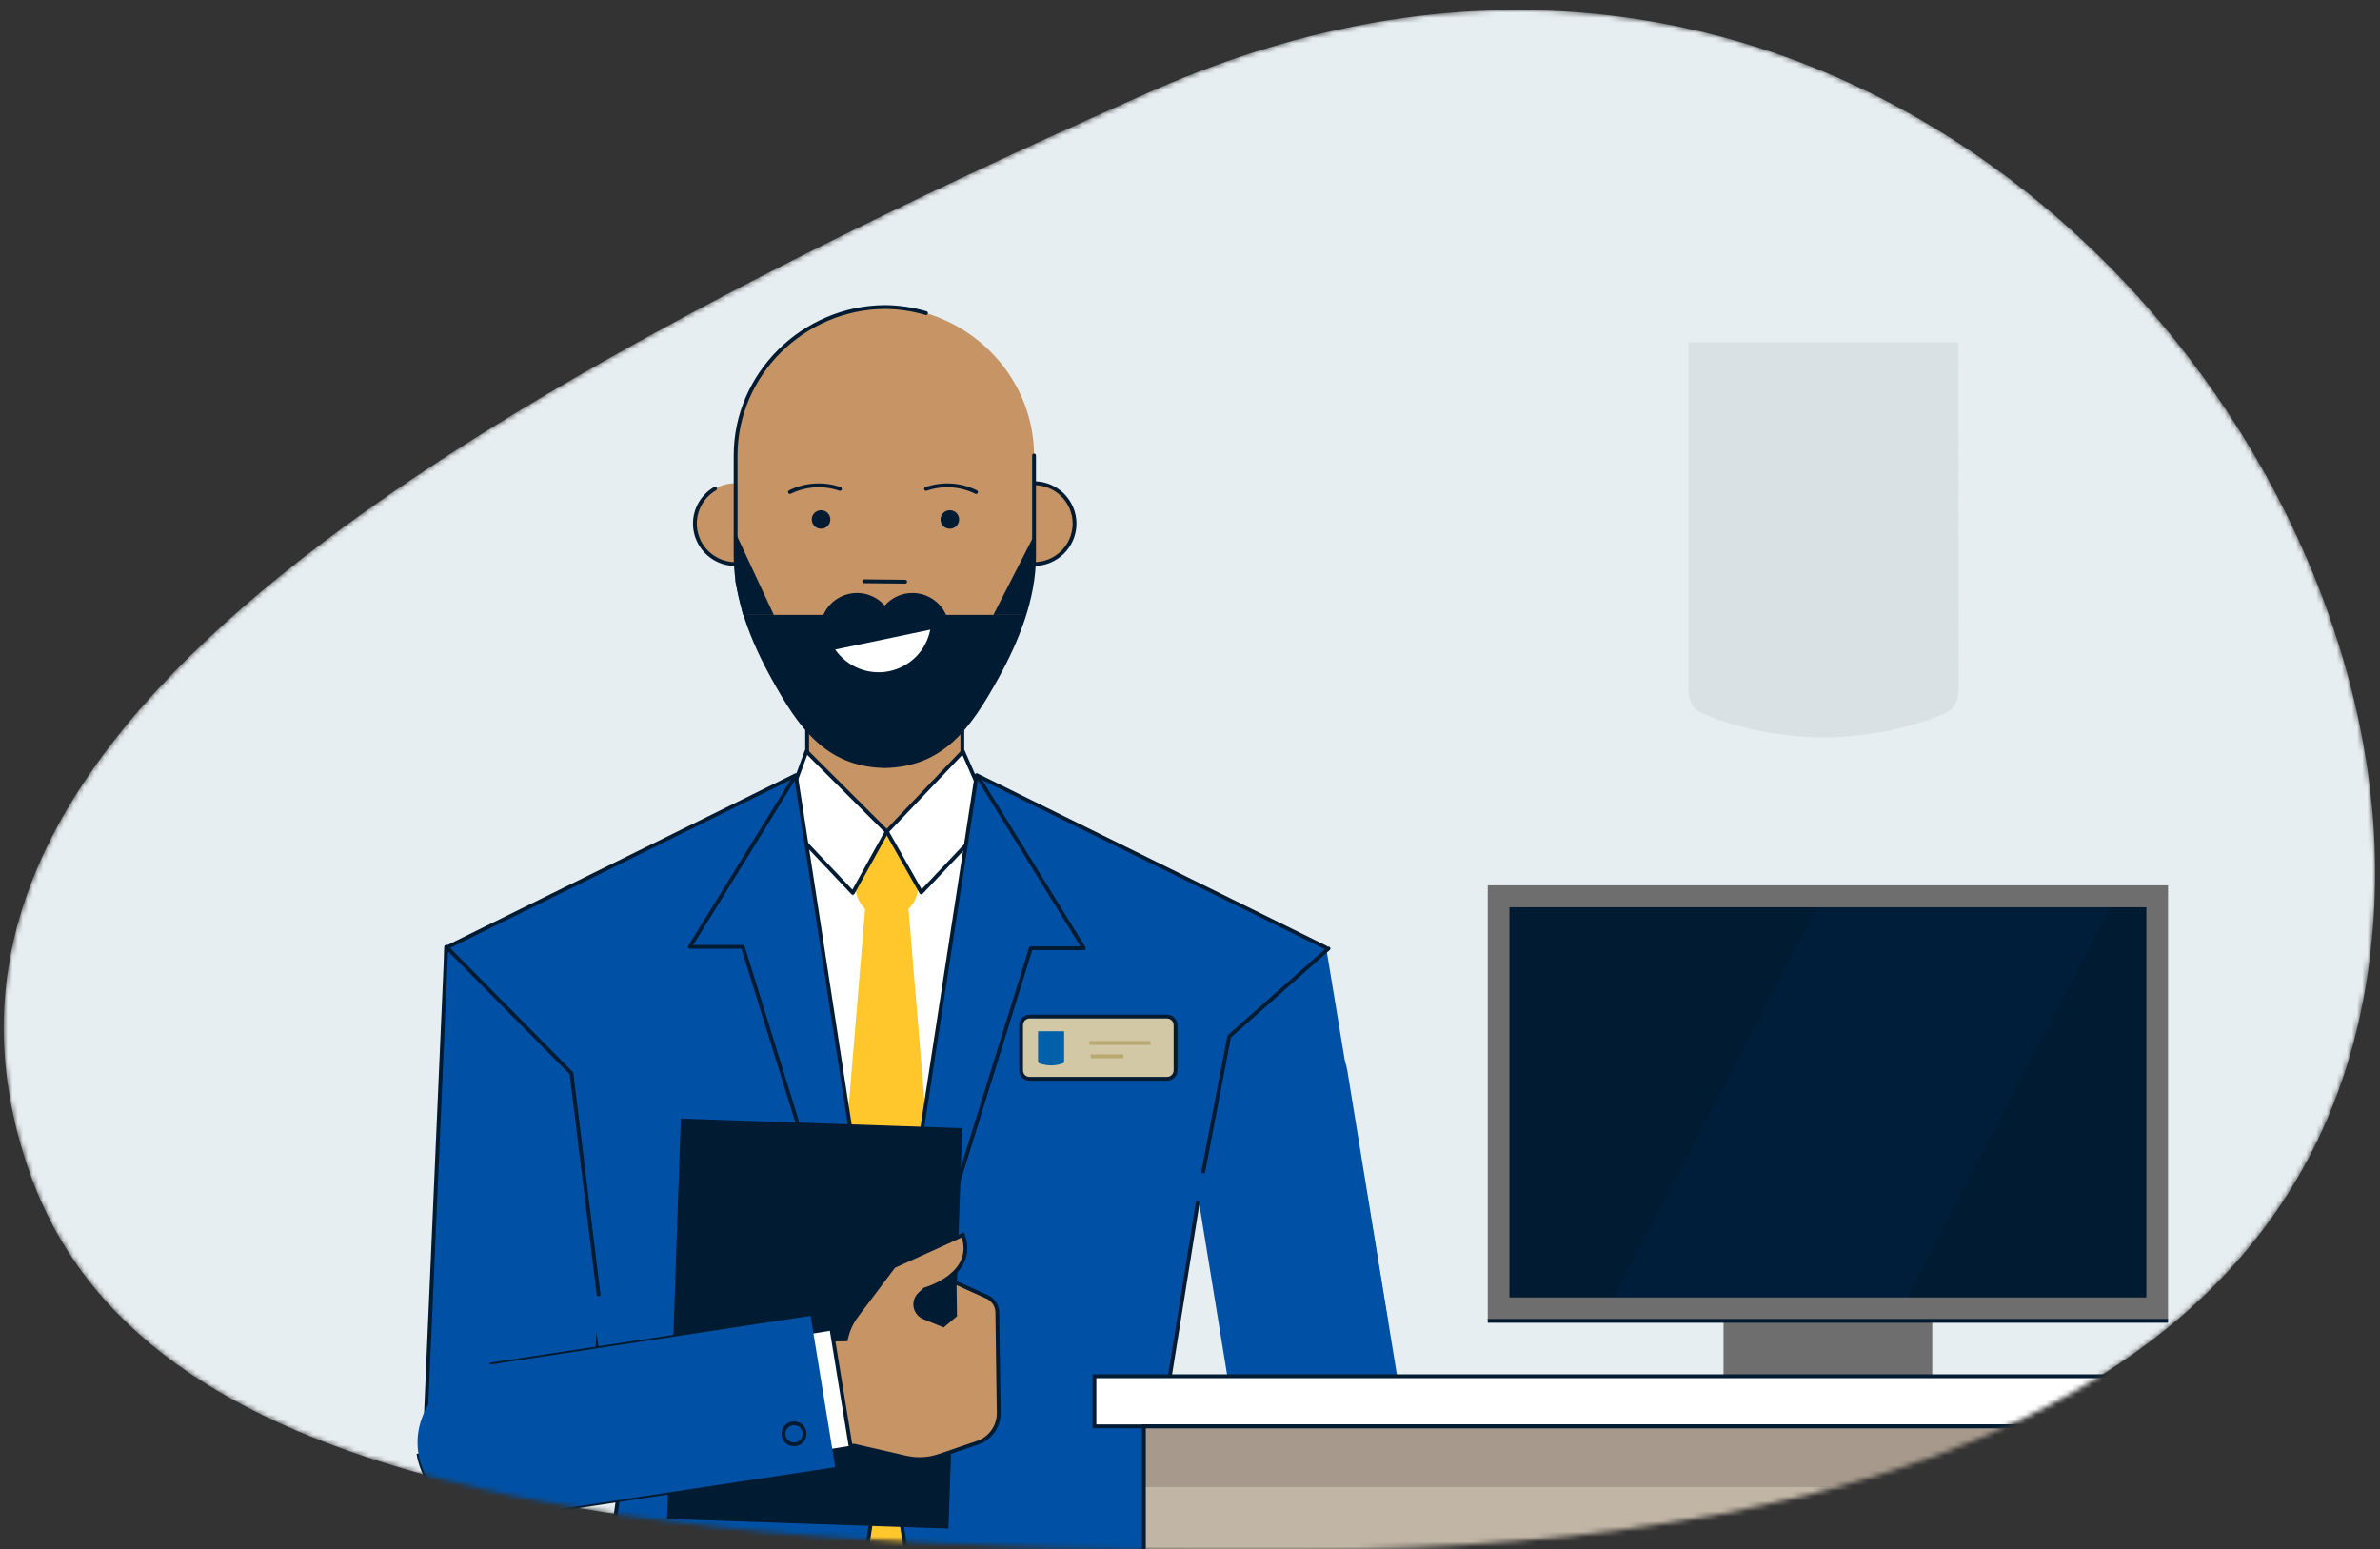
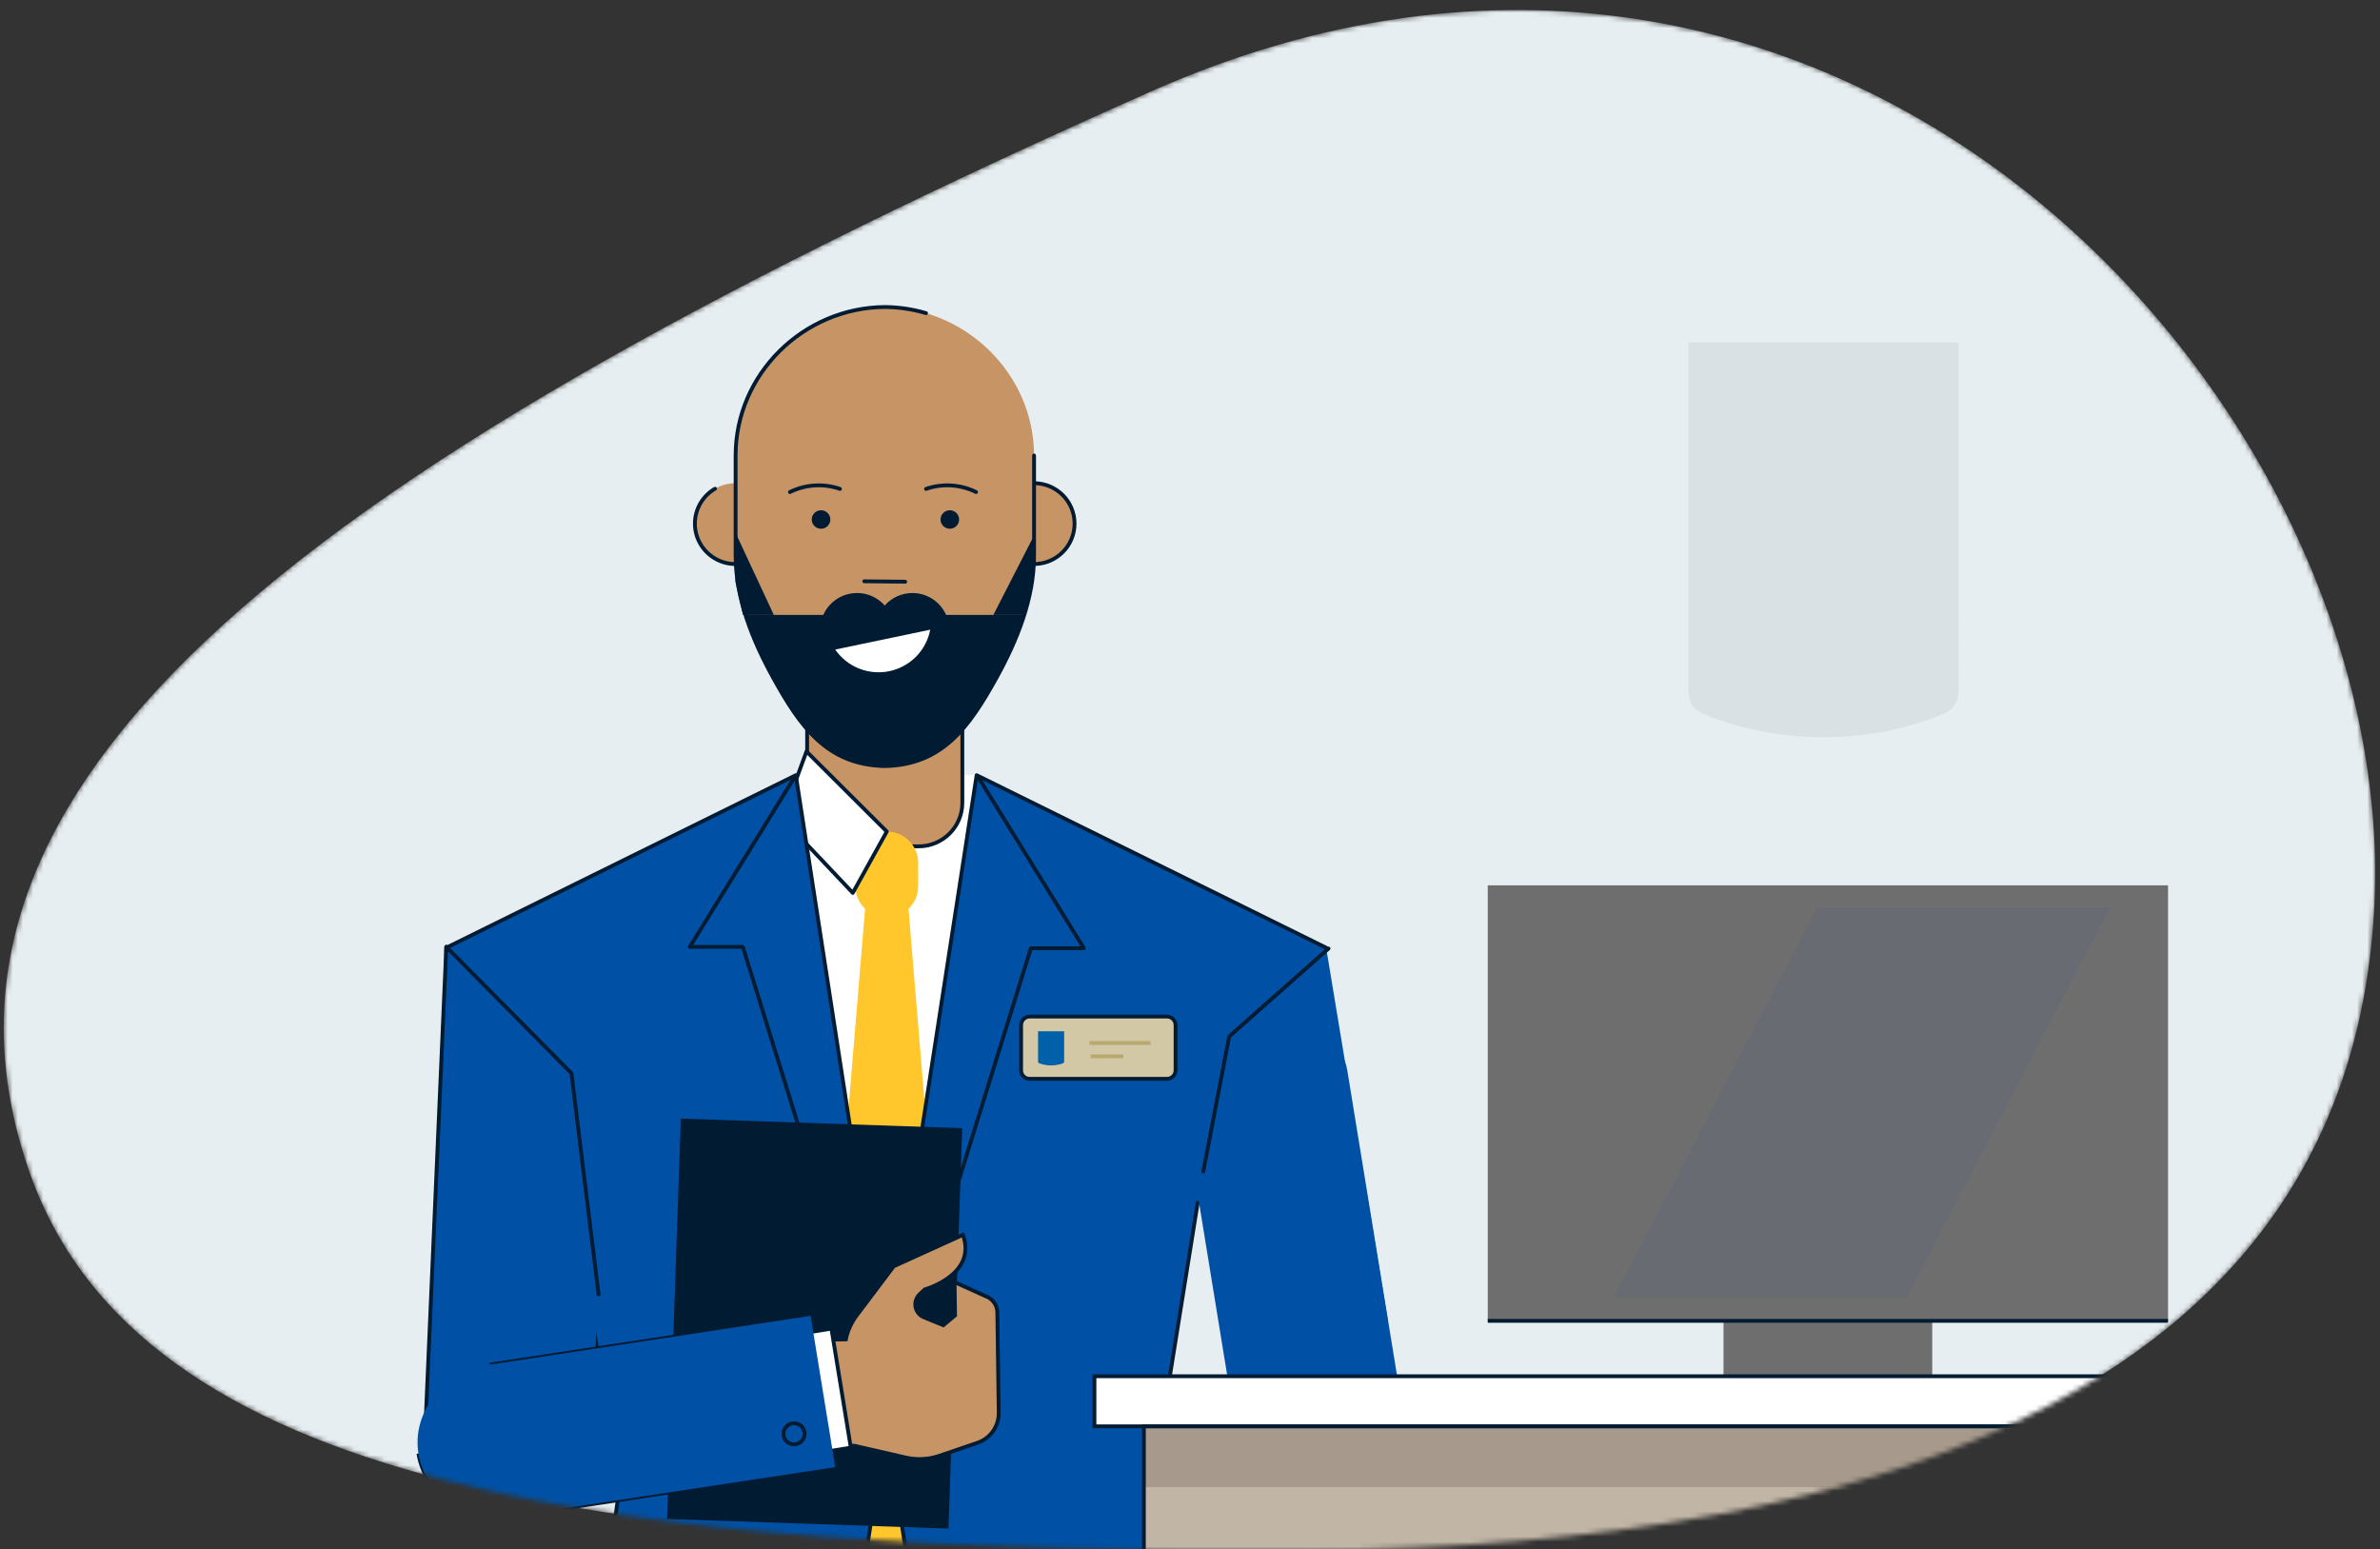
<svg xmlns="http://www.w3.org/2000/svg" width="467" height="304" viewBox="0 0 467 304" fill="none">
  <rect x="0" y="0" width="467" height="304" fill="#333333" stroke="none" />
  <g clip-path="url(#clip0_704_28575)">
    <mask id="mask0_704_28575" style="mask-type:alpha" maskUnits="userSpaceOnUse" x="0" y="1" width="467" height="304">
      <path d="M5.758 229.895C27.244 291.361 117.722 304.853 255.729 304.144C371.354 303.551 461.33 270.671 465.897 177.639C470.744 78.944 361.163 -41.99 225.84 17.943C61.163 90.969 -21.162 152.893 5.758 229.895Z" fill="white" />
    </mask>
    <g mask="url(#mask0_704_28575)">
      <path d="M5.758 229.895C27.244 291.361 117.722 304.853 255.729 304.144C371.354 303.551 461.33 270.671 465.897 177.639C470.744 78.944 361.163 -41.99 225.841 17.943C61.163 90.969 -21.162 152.893 5.758 229.895Z" fill="#E7EEF1" />
      <path d="M191.723 366.035H155.477L156.178 152.097H191.635L191.723 366.035Z" fill="white" />
      <path d="M190.795 329.263L174.005 338.933L157.215 329.263L169.836 177.225H178.173L190.795 329.263Z" fill="#FFC72C" />
      <path d="M180.25 100.752H166.955C162.216 100.752 158.375 104.577 158.375 109.295V157.517C158.375 162.235 162.216 166.06 166.955 166.06H180.25C184.988 166.06 188.83 162.235 188.83 157.517V109.295C188.83 104.577 184.988 100.752 180.25 100.752Z" fill="#C79466" stroke="#001B32" stroke-width="0.75" stroke-miterlimit="10" />
      <path d="M180.162 169.287C180.162 165.902 177.406 163.158 174.006 163.158C170.606 163.158 167.85 165.902 167.85 169.287V173.888C167.85 177.274 170.606 180.018 174.006 180.018C177.406 180.018 180.162 177.274 180.162 173.888V169.287Z" fill="#FFC72C" />
      <path d="M158.247 147.441L174.005 163.158L167.335 175.191L153.455 160.519L158.247 147.441Z" fill="white" stroke="#001B32" stroke-width="0.75" stroke-linecap="round" stroke-linejoin="round" />
-       <path d="M188.957 147.441L174.006 163.158L180.769 175.103L194.65 160.431L188.957 147.441Z" fill="white" stroke="#001B32" stroke-width="0.75" stroke-linecap="round" stroke-linejoin="round" />
      <path d="M235.015 235.986L272.31 258.986L260.214 185.949L191.635 152.097L173.895 267.128L156.156 152.097L87.566 185.949V230.983L112.356 235.744L121.604 291.624L106.46 396.841H144.363C147.536 396.847 150.605 395.719 153.014 393.662C155.422 391.605 157.009 388.756 157.487 385.632L173.89 279.271L190.293 385.632C190.771 388.756 192.358 391.605 194.766 393.662C197.174 395.719 200.244 396.847 203.417 396.841H240.735L225.596 294.636L235.015 235.986Z" fill="#0051A5" />
      <path d="M260.214 185.949L191.635 152.097L173.895 267.128L156.156 152.097L87.566 185.949V230.983L112.356 235.744L121.604 291.624L106.46 396.841H144.363C147.536 396.847 150.605 395.719 153.014 393.662C155.422 391.605 157.009 388.756 157.487 385.632L173.89 279.271L190.293 385.632C190.771 388.756 192.358 391.605 194.766 393.662C197.174 395.719 200.244 396.847 203.417 396.841H240.735L225.596 294.636L235.015 235.986" stroke="#001B32" stroke-width="0.75" stroke-linecap="round" stroke-linejoin="round" />
      <path d="M155.857 152.57L135.352 185.779H145.753L173.111 273.884" stroke="#001B32" stroke-width="0.75" stroke-linecap="round" stroke-linejoin="round" />
      <path d="M191.999 152.57L212.675 186.048H202.273L174.916 274.153" stroke="#001B32" stroke-width="0.75" stroke-linecap="round" stroke-linejoin="round" />
      <path d="M174.006 279.452C176.015 279.452 177.644 277.831 177.644 275.83C177.644 273.829 176.015 272.207 174.006 272.207C171.996 272.207 170.367 273.829 170.367 275.83C170.367 277.831 171.996 279.452 174.006 279.452Z" fill="#006AC3" stroke="#001B32" stroke-width="1.5" stroke-miterlimit="10" />
      <path d="M201.75 205.602H209.872" stroke="#001B32" stroke-width="1.5" stroke-linecap="round" stroke-linejoin="round" />
      <path d="M201.75 208.499H219.583" stroke="#001B32" stroke-width="1.5" stroke-linecap="round" stroke-linejoin="round" />
      <path d="M240.483 203.657L252.546 201.708C255.25 201.271 258.015 201.906 260.233 203.475C262.451 205.043 263.94 207.416 264.373 210.071L279.578 303.338C280.261 307.563 279.207 311.889 276.648 315.365C274.089 318.841 270.234 321.181 265.932 321.872C261.629 322.568 257.229 321.556 253.699 319.06C250.17 316.564 247.8 312.788 247.111 308.563L231.909 215.313C231.695 213.997 231.747 212.652 232.063 211.355C232.378 210.057 232.95 208.832 233.746 207.75C234.543 206.667 235.547 205.749 236.703 205.046C237.859 204.344 239.144 203.872 240.483 203.657Z" fill="#0051A5" />
      <path d="M260.686 186.107L241.189 203.36L236.107 229.854" stroke="#001B32" stroke-width="0.75" stroke-linecap="round" stroke-linejoin="round" />
      <path d="M98.476 302.316C96.349 302.197 94.267 301.661 92.348 300.74C90.429 299.819 88.711 298.53 87.293 296.947C85.874 295.364 84.783 293.519 84.082 291.516C83.38 289.513 83.082 287.392 83.204 285.274L87.566 186.615C87.566 186.615 93.087 191.051 98.713 191.364L110.755 192.041C112.093 192.115 113.403 192.451 114.61 193.031C115.816 193.61 116.897 194.421 117.788 195.417C118.68 196.413 119.365 197.574 119.805 198.834C120.244 200.094 120.43 201.429 120.351 202.76L115.575 287.132C115.327 291.403 113.387 295.4 110.181 298.247C106.975 301.094 102.765 302.558 98.476 302.316Z" fill="#0051A5" />
      <path d="M83.365 282.448L87.572 185.779" stroke="#001B32" stroke-width="0.75" stroke-linecap="round" stroke-linejoin="round" />
      <path d="M87.576 185.779L112.129 210.594L117.451 253.978" stroke="#001B32" stroke-width="0.75" stroke-linecap="round" stroke-linejoin="round" />
      <path d="M202.881 110.669C207.281 110.669 210.848 107.118 210.848 102.737C210.848 98.356 207.281 94.804 202.881 94.804C198.481 94.804 194.914 98.356 194.914 102.737C194.914 107.118 198.481 110.669 202.881 110.669Z" fill="#C79466" stroke="#001B32" stroke-width="0.75" stroke-miterlimit="10" />
      <path d="M144.319 110.669C148.719 110.669 152.286 107.118 152.286 102.737C152.286 98.356 148.719 94.804 144.319 94.804C139.919 94.804 136.352 98.356 136.352 102.737C136.352 107.118 139.919 110.669 144.319 110.669Z" fill="#C79466" />
      <path d="M152.286 102.737C152.286 104.128 151.918 105.494 151.221 106.699C150.523 107.904 149.519 108.905 148.311 109.602C147.102 110.298 145.731 110.667 144.334 110.669C142.937 110.672 141.564 110.309 140.353 109.617C139.141 108.924 138.134 107.927 137.432 106.725C136.73 105.523 136.357 104.158 136.352 102.768C136.346 101.377 136.708 100.009 137.401 98.802C138.094 97.594 139.093 96.589 140.299 95.888" stroke="#001B32" stroke-width="0.75" stroke-linecap="round" stroke-linejoin="round" />
      <path d="M183.856 128.354L174.525 130.839" stroke="#001B32" stroke-width="1.5" stroke-linecap="round" stroke-linejoin="round" />
      <path d="M173.602 60.237C157.591 60.364 144.34 73.431 144.34 89.373V109.07C144.34 117.442 147.68 125.693 151.733 133.027C157.05 142.636 162.295 150.096 173.624 150.31C184.948 150.096 190.188 142.614 195.51 133.027C199.568 125.693 202.903 117.442 202.903 109.07V89.367C202.881 73.42 189.591 60.38 173.602 60.237Z" fill="#C79466" />
      <path d="M181.707 61.441C179.076 60.662 176.347 60.257 173.602 60.237C157.591 60.364 144.34 73.431 144.34 89.373V109.07C144.34 117.442 147.68 125.693 151.733 133.027C157.05 142.636 162.295 150.096 173.624 150.31C184.948 150.096 190.188 142.614 195.51 133.027C199.568 125.693 202.903 117.442 202.903 109.07V89.367" stroke="#001B32" stroke-width="0.75" stroke-linecap="round" stroke-linejoin="round" />
      <path d="M146.262 120.653C147.662 124.945 149.488 129.089 151.711 133.022C157.028 142.631 162.273 150.091 173.603 150.305C184.926 150.091 190.166 142.609 195.489 133.022C197.711 129.087 199.538 124.944 200.943 120.653H146.262Z" fill="#001B32" />
      <path d="M179.029 116.354C178.001 116.355 176.984 116.574 176.048 116.998C175.112 117.422 174.278 118.04 173.602 118.811C172.633 117.71 171.351 116.928 169.925 116.571C168.499 116.214 166.997 116.299 165.621 116.814C164.244 117.329 163.058 118.25 162.221 119.453C161.384 120.657 160.936 122.086 160.936 123.55C160.936 125.014 161.384 126.443 162.221 127.647C163.058 128.85 164.244 129.771 165.621 130.286C166.997 130.801 168.499 130.886 169.925 130.529C171.351 130.172 172.633 129.39 173.602 128.289C174.398 129.192 175.41 129.882 176.543 130.296C177.677 130.709 178.897 130.834 180.091 130.657C181.285 130.48 182.416 130.008 183.38 129.283C184.343 128.559 185.109 127.605 185.607 126.51C186.105 125.415 186.32 124.213 186.231 123.014C186.141 121.815 185.752 120.658 185.098 119.647C184.443 118.637 183.545 117.806 182.485 117.231C181.425 116.656 180.236 116.354 179.029 116.354Z" fill="#001B32" />
      <path d="M177.61 114.133L169.588 114.051" stroke="#001B32" stroke-width="0.75" stroke-linecap="round" stroke-linejoin="round" />
      <path d="M161.103 103.743C162.11 103.743 162.925 102.931 162.925 101.929C162.925 100.927 162.11 100.115 161.103 100.115C160.097 100.115 159.281 100.927 159.281 101.929C159.281 102.931 160.097 103.743 161.103 103.743Z" fill="#001B32" />
      <path d="M186.373 103.743C187.379 103.743 188.195 102.931 188.195 101.929C188.195 100.927 187.379 100.115 186.373 100.115C185.367 100.115 184.551 100.927 184.551 101.929C184.551 102.931 185.367 103.743 186.373 103.743Z" fill="#001B32" />
      <path d="M163.885 127.447C165.038 129.12 166.663 130.415 168.554 131.169C170.445 131.924 172.518 132.104 174.512 131.687C176.506 131.271 178.332 130.275 179.758 128.827C181.185 127.379 182.15 125.543 182.53 123.55L163.885 127.447Z" fill="white" />
      <path d="M155.002 96.542C156.515 95.797 158.161 95.359 159.845 95.253C161.53 95.147 163.218 95.376 164.813 95.926" stroke="#001B32" stroke-width="0.75" stroke-linecap="round" stroke-linejoin="round" />
      <path d="M191.518 96.542C190.005 95.797 188.359 95.359 186.675 95.253C184.99 95.147 183.302 95.376 181.707 95.926" stroke="#001B32" stroke-width="0.75" stroke-linecap="round" stroke-linejoin="round" />
      <path d="M144.318 104.518V114.215L145.793 120.653H151.838L144.318 104.518Z" fill="#001B32" />
      <path d="M203.179 104.518L202.715 114.237L200.96 120.653H194.914L203.179 104.518Z" fill="#001B32" />
      <path d="M202.079 199.454C201.852 199.449 201.626 199.491 201.415 199.575C201.204 199.66 201.012 199.786 200.851 199.946C200.69 200.106 200.564 200.297 200.479 200.507C200.394 200.718 200.352 200.943 200.357 201.169V209.965C200.348 210.192 200.387 210.419 200.47 210.63C200.554 210.842 200.681 211.034 200.842 211.195C201.004 211.355 201.198 211.481 201.41 211.563C201.623 211.646 201.851 211.684 202.079 211.674H228.945C229.172 211.68 229.398 211.639 229.609 211.555C229.82 211.471 230.012 211.345 230.173 211.186C230.334 211.026 230.461 210.835 230.546 210.626C230.631 210.416 230.672 210.191 230.668 209.965V201.169C230.672 200.943 230.631 200.718 230.546 200.507C230.461 200.297 230.334 200.106 230.173 199.946C230.013 199.786 229.821 199.66 229.61 199.575C229.399 199.491 229.173 199.449 228.945 199.454H202.079Z" fill="#D3C8A5" stroke="#001B32" stroke-width="0.75" stroke-miterlimit="10" />
      <path d="M208.804 208.222C208.815 208.312 208.794 208.403 208.744 208.479C208.695 208.555 208.62 208.612 208.534 208.64C207.053 209.175 205.431 209.175 203.951 208.64C203.866 208.61 203.793 208.553 203.745 208.477C203.697 208.401 203.676 208.311 203.686 208.222V202.34H208.804V208.222Z" fill="#0060A9" />
      <path d="M214.021 207.254H220.432" stroke="#B8A970" stroke-width="0.75" stroke-miterlimit="10" />
      <path d="M213.762 204.644H225.748" stroke="#B8A970" stroke-width="0.75" stroke-miterlimit="10" />
      <path d="M82.107 285.19C83.399 293.386 91.769 298.884 100.797 297.465L163.893 287.862L159.051 258.176L96.109 267.753" stroke="#001B32" stroke-width="0.75" stroke-miterlimit="10" />
      <path d="M133.587 219.473L130.887 298.038L186.105 299.92L188.805 221.355L133.587 219.473Z" fill="#001B32" />
      <path d="M158.079 283.799L167.642 283.667L177.729 285.982C179.916 286.481 182.2 286.361 184.321 285.635L191.808 283.084C193.038 282.665 194.102 281.869 194.85 280.81C195.598 279.752 195.99 278.485 195.971 277.191L195.695 257.5C195.687 256.899 195.52 256.311 195.211 255.794C194.902 255.278 194.461 254.852 193.934 254.559L187.308 251.558L187.402 258.088L185.094 260.018L181.351 258.49C180.915 258.32 180.53 258.043 180.231 257.684C179.933 257.325 179.731 256.897 179.644 256.439C179.557 255.981 179.589 255.509 179.736 255.067C179.883 254.624 180.14 254.226 180.484 253.91L181.445 252.998C181.445 252.998 191.786 250.134 188.943 242.284L175.366 248.457L168.045 258.176C167.023 259.545 166.317 261.122 165.98 262.794L155.324 262.942L158.079 283.799Z" fill="#C79466" stroke="#001B32" stroke-width="0.75" stroke-miterlimit="10" />
      <path d="M163.139 260.681L153.4 262.255L157.209 285.615L166.948 284.041L163.139 260.681Z" fill="white" stroke="#001B32" stroke-width="0.75" stroke-linecap="round" stroke-linejoin="round" />
      <path d="M159.051 258.176L96.11 267.753C87.083 269.171 80.811 276.966 82.097 285.168C83.389 293.364 91.759 298.862 100.786 297.443L163.893 287.862L159.051 258.176Z" fill="#0051A5" />
      <path d="M155.804 283.387C156.951 283.387 157.88 282.461 157.88 281.32C157.88 280.178 156.951 279.253 155.804 279.253C154.658 279.253 153.729 280.178 153.729 281.32C153.729 282.461 154.658 283.387 155.804 283.387Z" stroke="#001B32" stroke-width="0.75" stroke-linecap="round" stroke-linejoin="round" />
      <path d="M379.142 259.158H338.186V270.02H379.142V259.158Z" fill="#6F6E6F" />
      <path d="M425.409 173.708H291.924V259.158H425.409V173.708Z" fill="#6F6E6F" />
-       <path d="M421.157 178.012H296.174V254.567H421.157V178.012Z" fill="#001B32" />
      <path d="M291.924 259.158H425.409" stroke="#001B32" stroke-width="0.75" stroke-miterlimit="10" />
      <g opacity="0.25">
        <path opacity="0.25" d="M356.537 178.012L316.592 254.567H374.15L414.096 178.012H356.537Z" fill="#0051A5" />
      </g>
      <path d="M499.774 279.85H224.449V396.463H499.774V279.85Z" fill="#C1B5A5" />
      <path d="M499.774 279.85H224.449V291.768H499.774V279.85Z" fill="#A79A8C" />
      <path d="M509.474 270.026H214.748V279.855H509.474V270.026Z" fill="white" stroke="#001B32" stroke-width="0.75" stroke-miterlimit="10" />
      <path d="M499.774 279.85H224.449V396.463H499.774V279.85Z" stroke="#001B32" stroke-width="0.75" stroke-miterlimit="10" />
      <path opacity="0.5" d="M384.298 135.162C384.298 137.707 383.356 139.208 381.512 139.997C374.349 143.052 365.866 144.655 357.797 144.655C349.727 144.655 341.245 143.072 334.082 139.997C332.237 139.208 331.295 137.722 331.295 135.162V67.144H384.278L384.298 135.162Z" fill="#CFD5D9" />
    </g>
  </g>
  <defs>
    <clipPath id="clip0_704_28575">
      <rect width="467" height="304" fill="white" />
    </clipPath>
  </defs>
</svg>